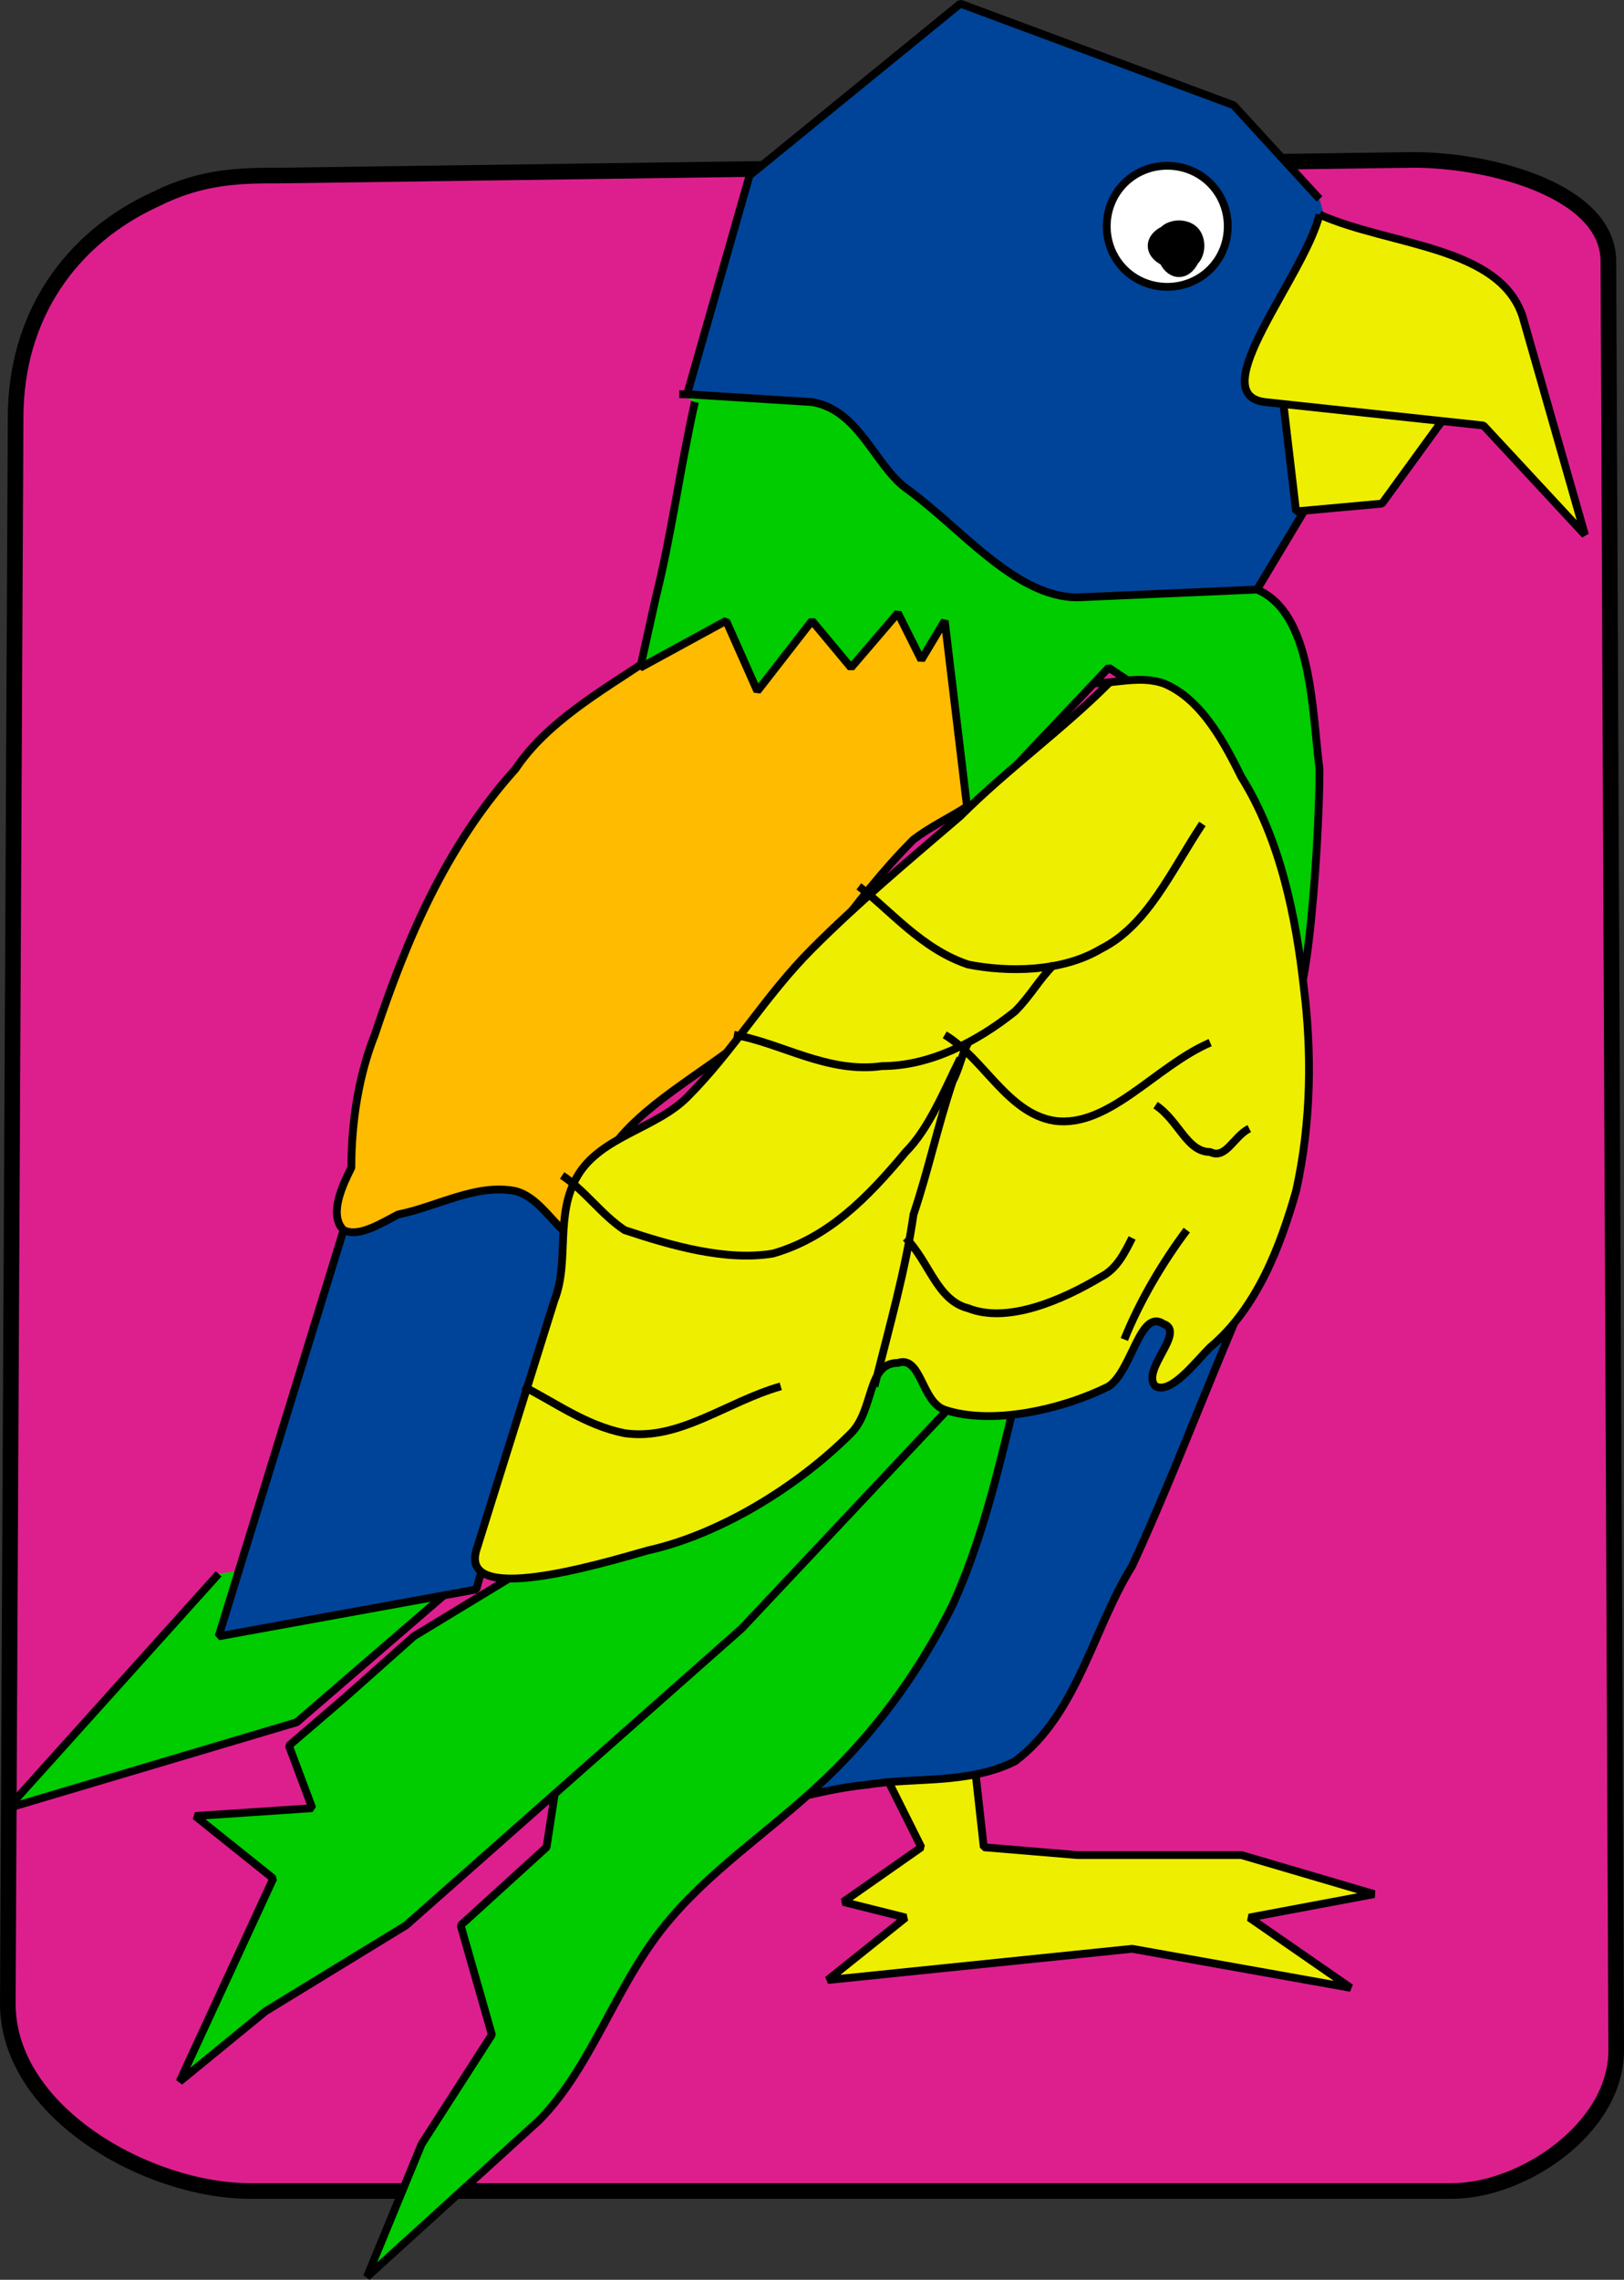
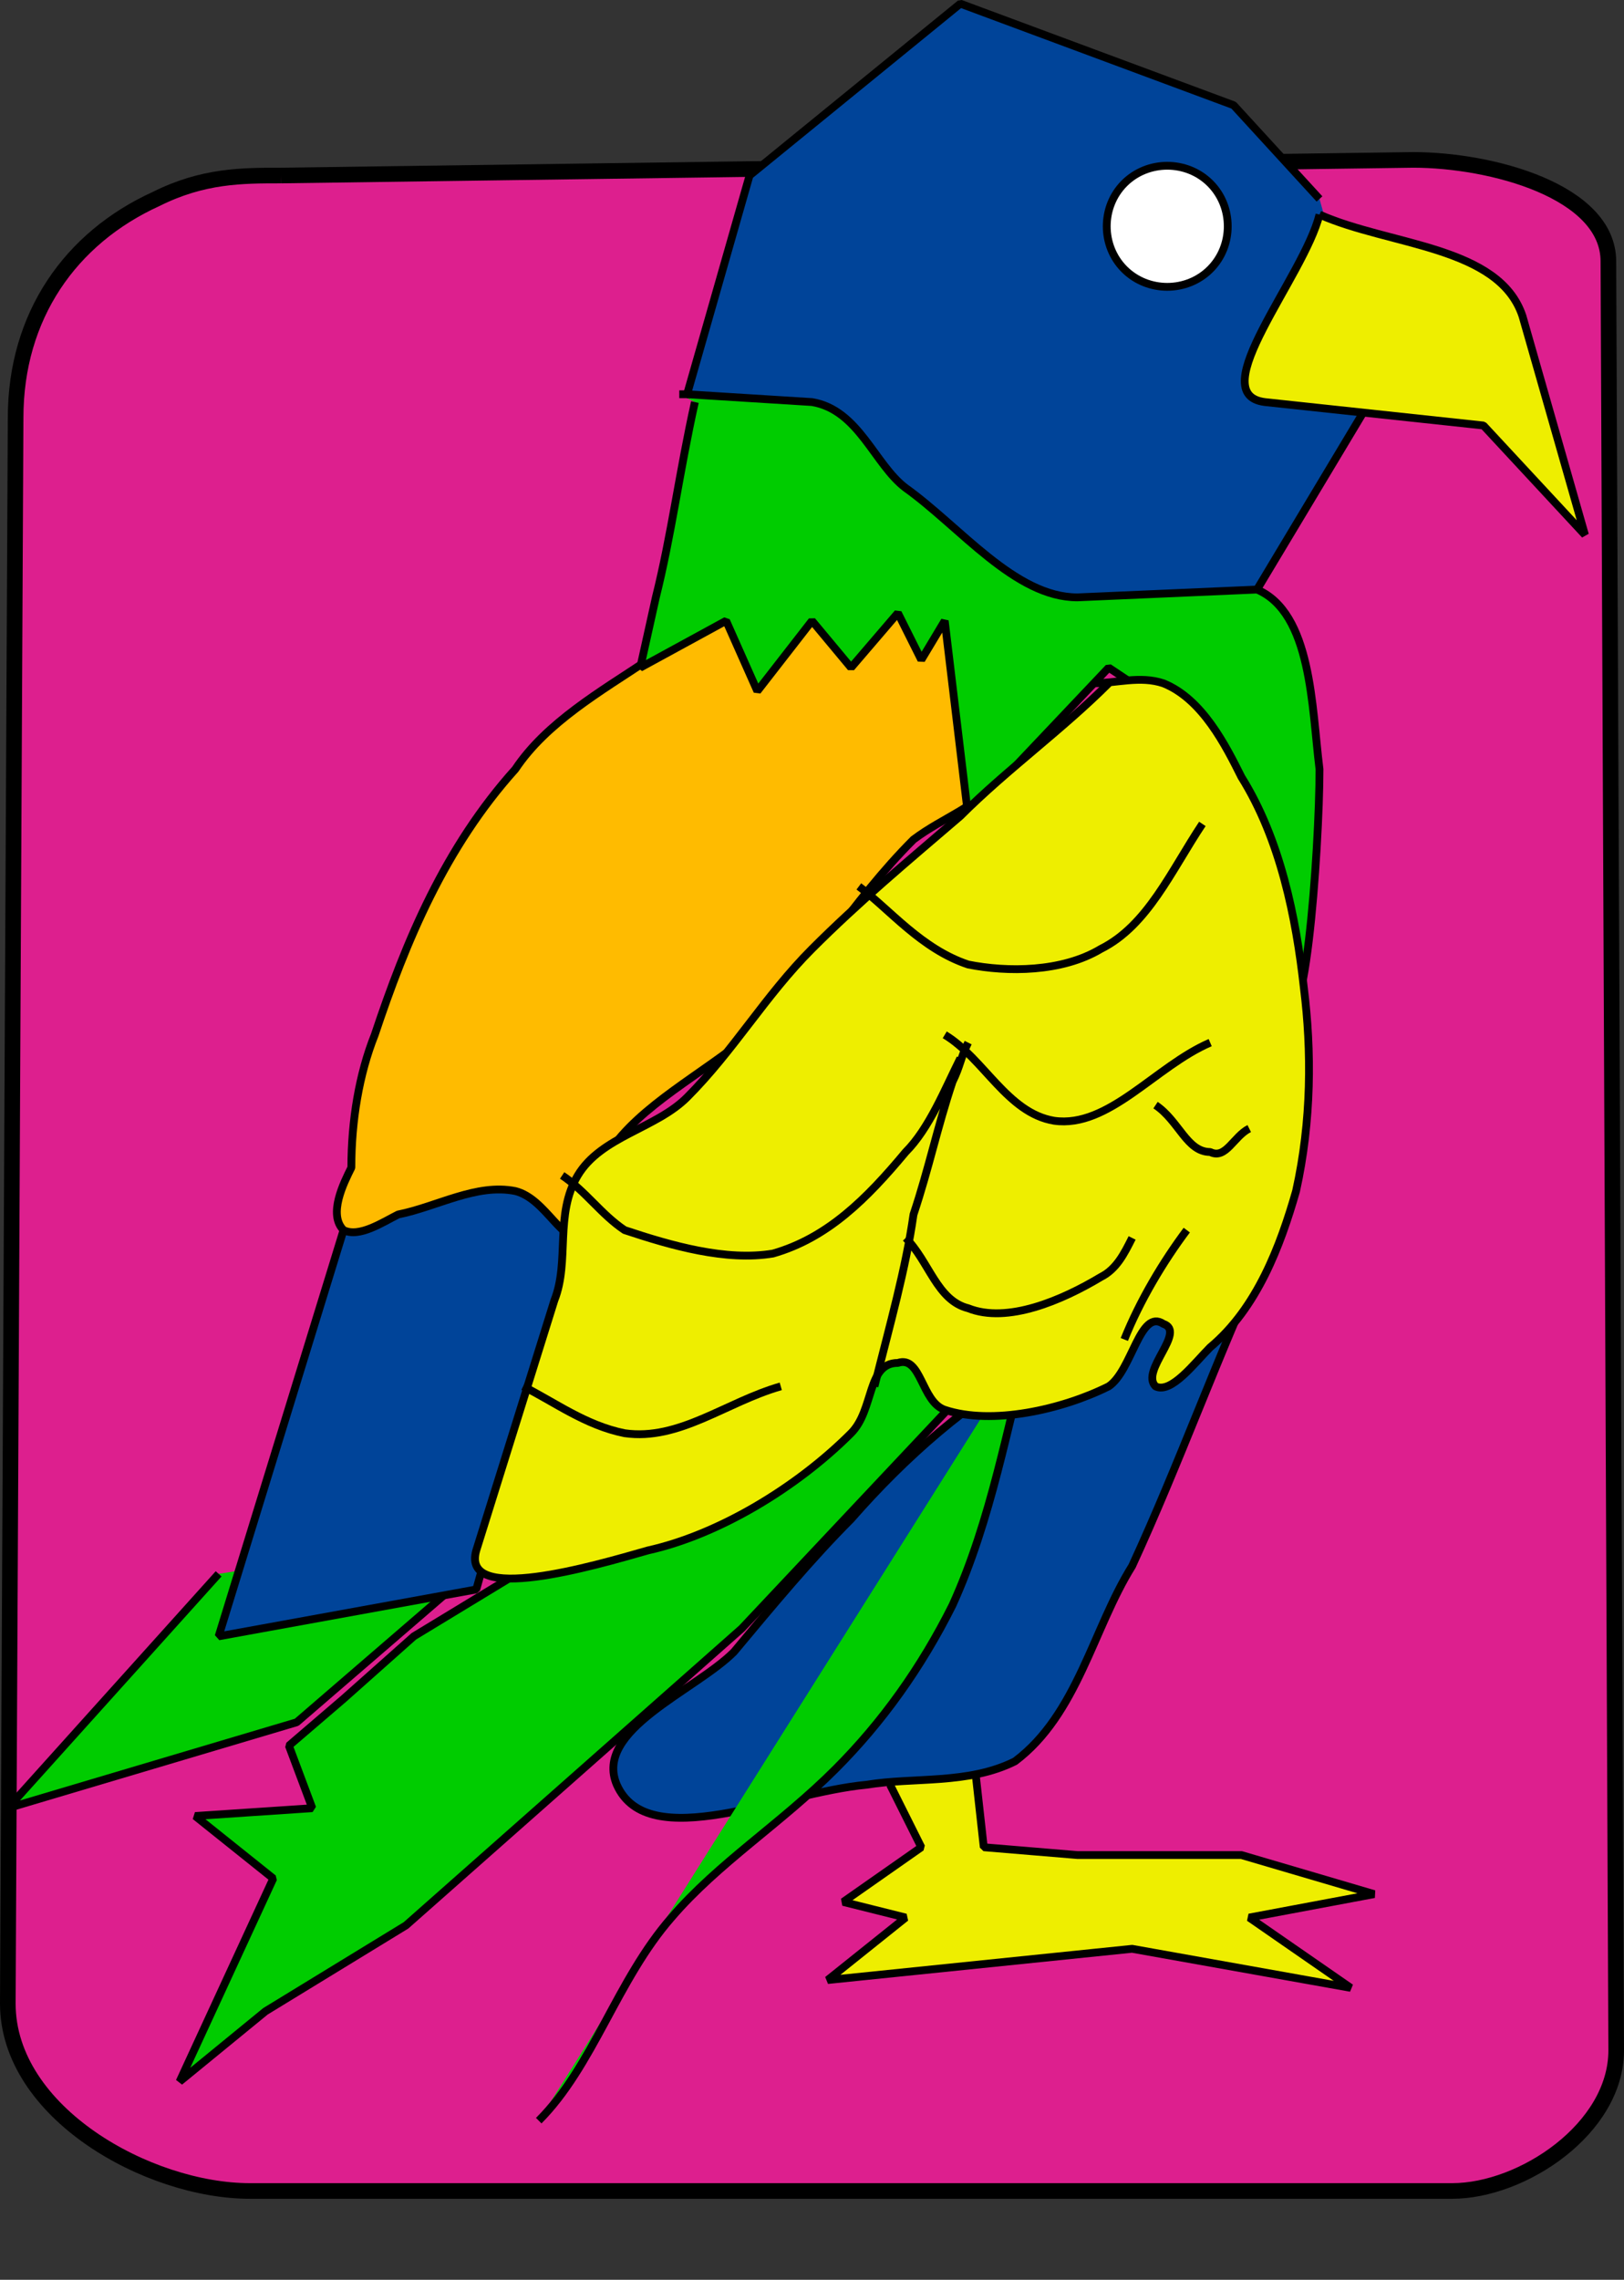
<svg xmlns="http://www.w3.org/2000/svg" width="208" height="291.839" version="1.2">
  <rect width="100%" height="100%" fill="#333333" stroke="none" />
  <g fill="none" fill-rule="evenodd" stroke="#000" stroke-linejoin="bevel" font-family="'Sans Serif'" font-size="12.5" font-weight="400">
    <path fill="#dd1f8e" stroke-width="2" d="m36 22.469 145-2c10 0 25 4 25 13l1 229c0 10-12 18-21 18H32c-13 0-31-10-31-24l1-203c0-13 7-23 18-28 6-3 11-3 16-3" />
    <path fill="#0c0" d="m28 201.469-27 30 37-11 29-25" vector-effect="non-scaling-stroke" />
    <path fill="#ee0" d="m114 228.469 4 8-10 7 8 2-10 8 39-4 28 5-13-9 16-3-17-5h-21l-12-1-2-18" vector-effect="non-scaling-stroke" />
    <path fill="#049" d="M162 160.469c-6 13-11 27-17 40-5 8-7 19-15 25-6 3-13 2-19 3-11 1-28 9-32 0-3-7 10-12 15-17 5-6 10-12 15-17 7-8 15-15 24-20 8-6 18-10 26-14" vector-effect="non-scaling-stroke" />
-     <path fill="#0c0" d="M132 171.469c-3 11-5 23-10 34-4 8-9 15-15 21-7 7-15 12-21 19-7 8-10 19-17 26l-22 20 7-17 9-14-4-14 11-10 2-13 4-12-7-11 8-17" vector-effect="non-scaling-stroke" />
+     <path fill="#0c0" d="M132 171.469c-3 11-5 23-10 34-4 8-9 15-15 21-7 7-15 12-21 19-7 8-10 19-17 26" vector-effect="non-scaling-stroke" />
    <path fill="#0c0" d="m127 174.469-32 34-43 38-18 11-11 9 6-13 6-13-10-8 15-1-3-8 7-6 9-8 28-17 19-25" vector-effect="non-scaling-stroke" />
    <path fill="#049" d="m44 157.469-16 52 33-6 13-46-7-7-22 5" vector-effect="non-scaling-stroke" />
    <path fill="#fb0" d="M83 84.469c-6 4-13 8-17 14-9 10-14 22-18 34-2 5-3 11-3 17-1 2-3 6-1 8 2 1 5-1 7-2 5-1 10-4 15-3 4 1 6 7 9 6s1-8 3-11c4-6 12-10 18-15 8-8 13-17 21-25 4-3 8-4 11-8 4-6 11-12 10-20 0-5-5-10-10-12-7-3-15 0-23 3-7 2-13 7-19 11" vector-effect="non-scaling-stroke" />
    <path fill="#0c0" d="M89 51.469c-2 9-3 17-5 25l-2 9 11-6 4 9 7-9 5 6 6-7 3 6 3-5 3 25 18-19 12 8c8 5 5 18 8 26l2 8c3 10 5-19 5-29-1-8-1-20-8-23l-46-25H87" vector-effect="non-scaling-stroke" />
    <path fill="#049" d="m169 25.469-11-12-35-13-27 22-8 28 16 1c6 1 8 8 12 11 7 5 14 14 22 14l23-1 15-25" vector-effect="non-scaling-stroke" />
-     <path fill="#ee0" d="m164 48.469 2 17 11-1 8-11-20-2" vector-effect="non-scaling-stroke" />
    <path fill="#ee0" d="M169 27.469c9 4 23 4 26 13l8 28-13-14-28-3c-8-1 5-16 7-24" vector-effect="non-scaling-stroke" />
    <path fill="#fff" d="M144 34.469c3 3 8 3 11 0s3-8 0-11-8-3-11 0-3 8 0 11" vector-effect="non-scaling-stroke" />
-     <path fill="#000" d="M149 33.469c1 2 3 2 4 0 1-1 1-3 0-4s-3-1-4 0c-2 1-2 3 0 4" vector-effect="non-scaling-stroke" />
    <path fill="#ee0" d="M142 87.469c-6 6-13 11-19 17-7 6-13 11-19 17s-10 13-16 19c-4 4-11 5-14 10s-1 11-3 16l-10 32c-2 7 15 2 22 0 9-2 19-8 26-15 3-3 2-9 6-9 3-1 3 5 6 6 6 2 15 0 21-3 3-2 4-10 7-8 3 1-3 6-1 8 2 1 5-3 7-5 6-5 9-13 11-20 2-9 2-18 1-26-1-9-3-19-8-27-2-4-5-10-10-12-3-1-6 0-9 0" vector-effect="non-scaling-stroke" />
    <path d="M112 177.469c2-8 4-15 5-22 2-6 3-11 5-17 1-2 1-3 2-5m-1 2c-2 4-4 9-7 12-5 6-10 11-17 13-6 1-13-1-19-3-3-2-5-5-8-7" vector-effect="non-scaling-stroke" />
-     <path d="M94 132.469c6 1 12 5 19 4 6 0 12-3 17-7 2-2 3-4 5-6" vector-effect="non-scaling-stroke" />
    <path d="M110 113.469c4 3 8 8 14 10 5 1 12 1 17-2 6-3 9-10 13-16m-33 27c5 3 8 10 14 11 7 1 13-7 20-10m-7 8c3 2 4 6 7 6 2 1 3-2 5-3m-16 27c2-5 5-10 8-14m-36 1c3 3 4 8 8 9 5 2 12-1 17-4 2-1 3-3 4-5m-78 19c4 2 8 5 13 6 7 1 13-4 20-6" vector-effect="non-scaling-stroke" />
  </g>
</svg>